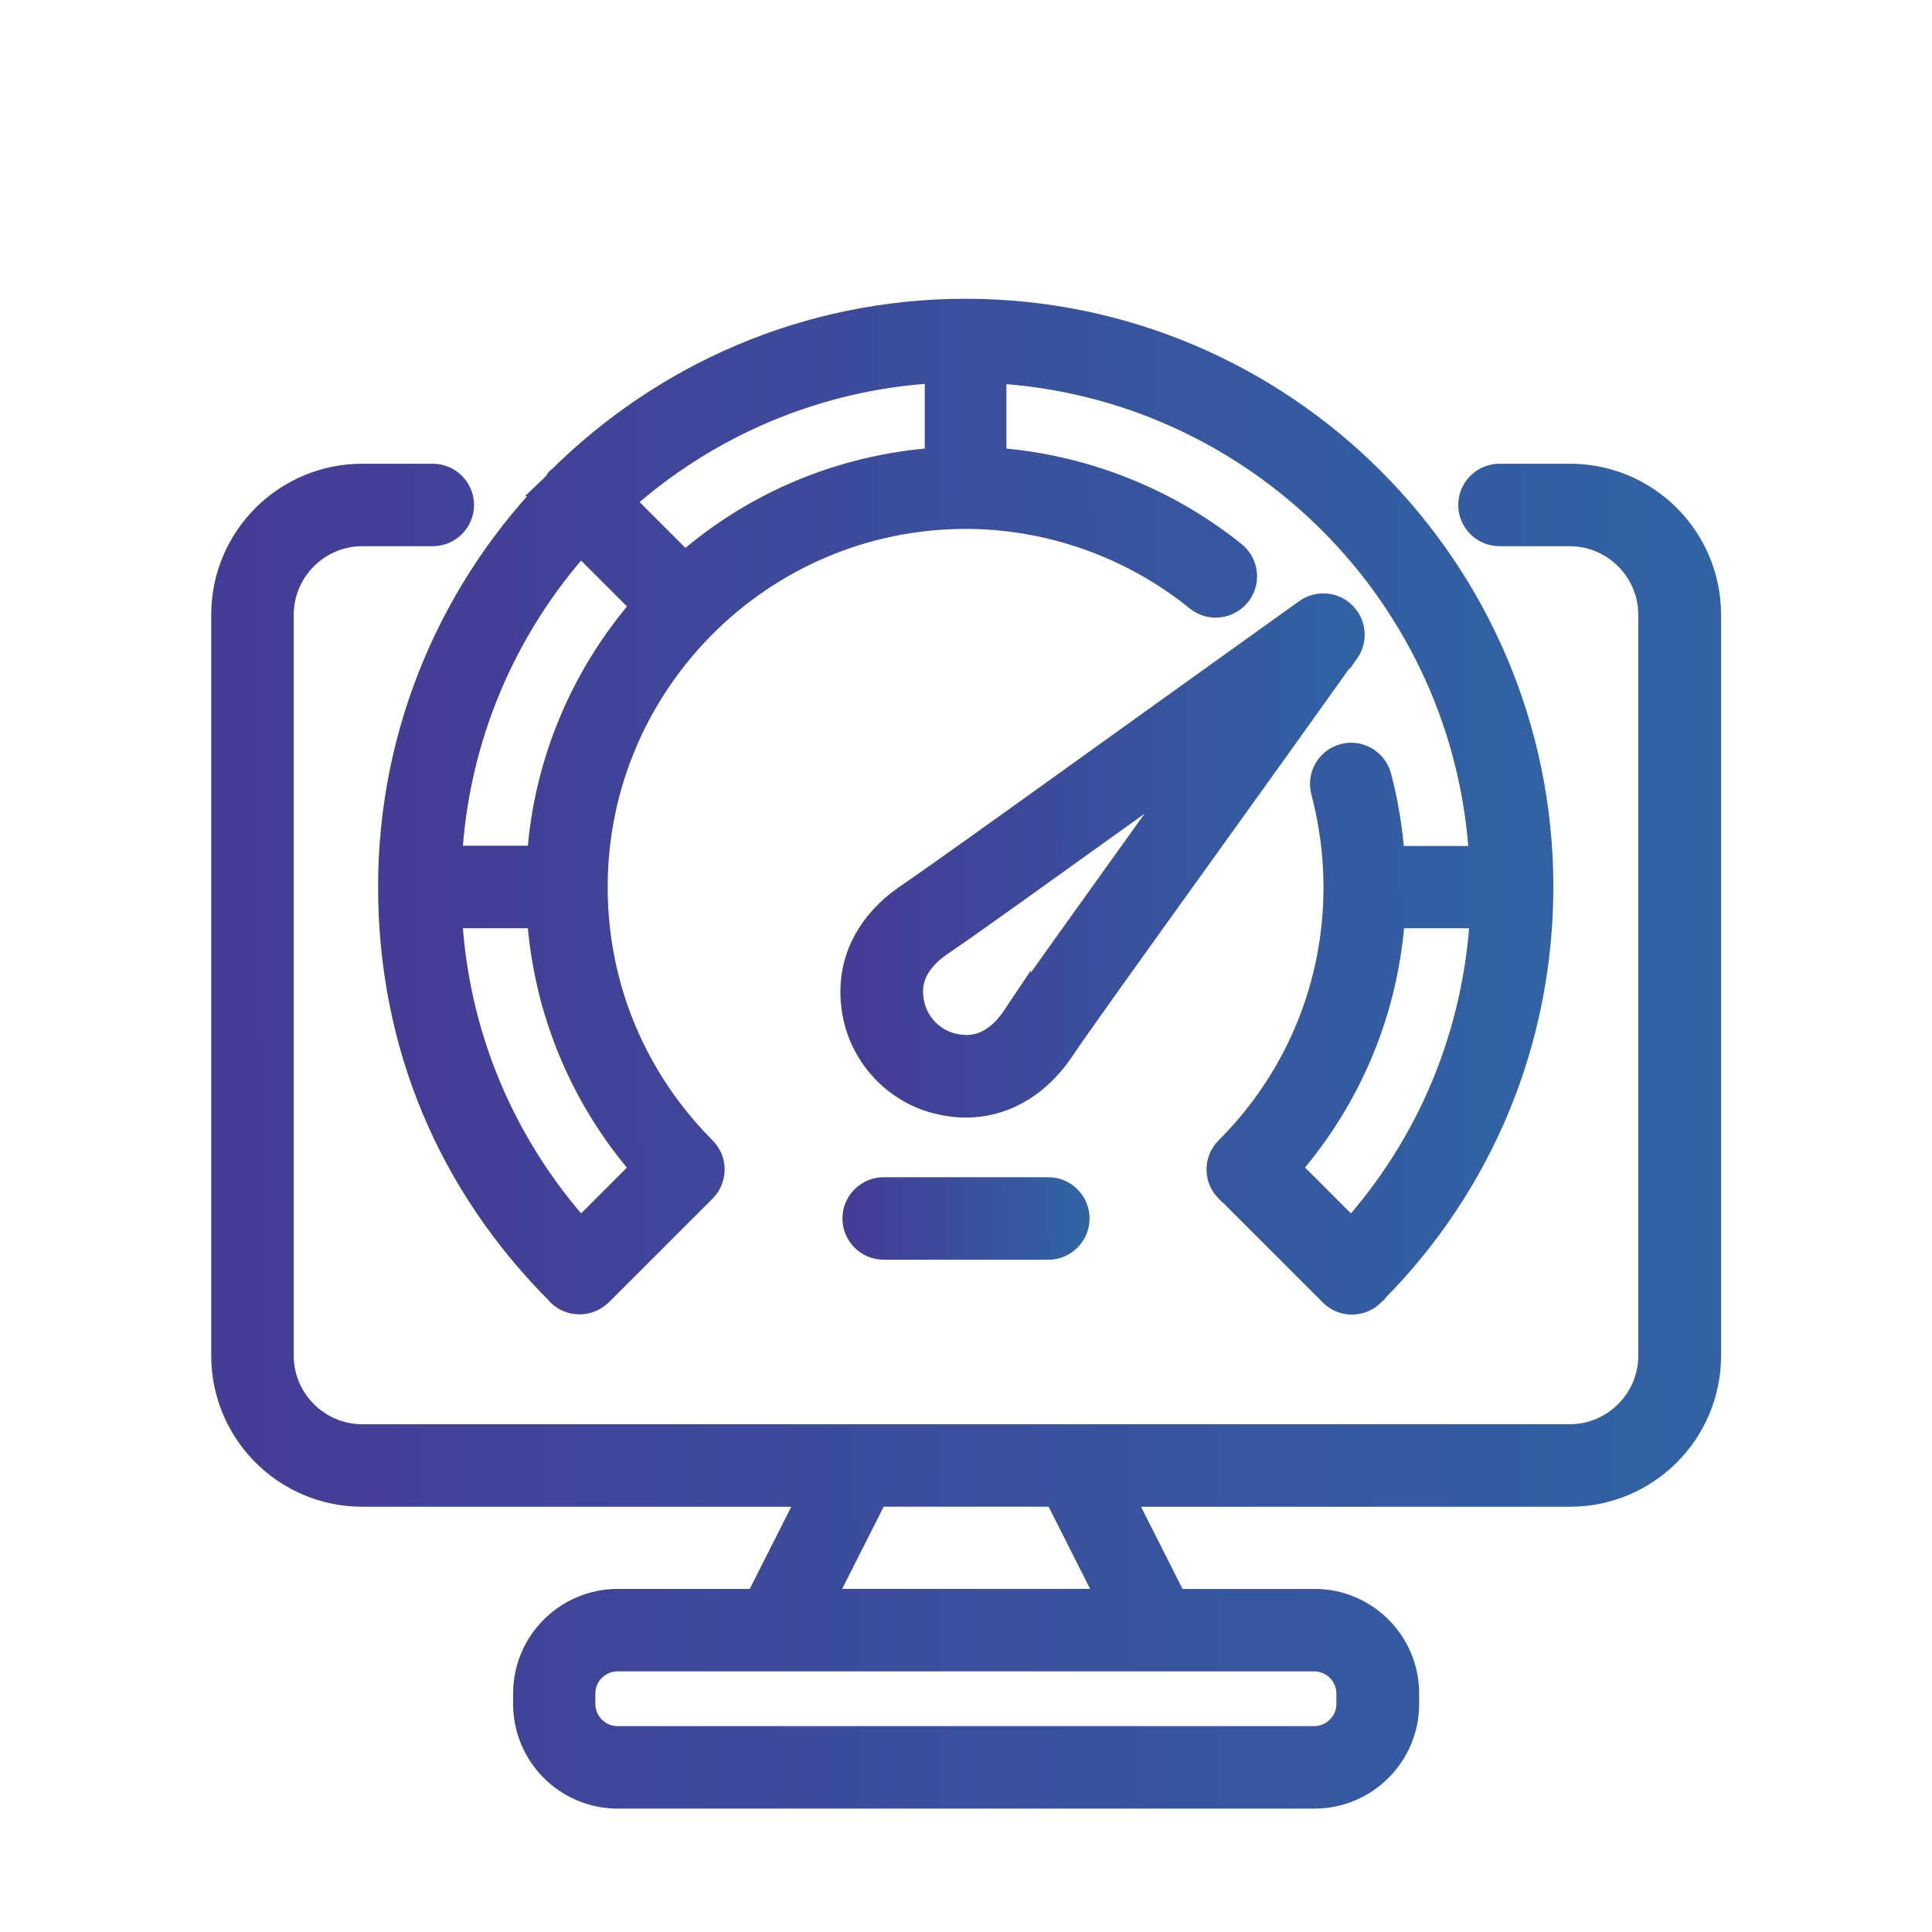
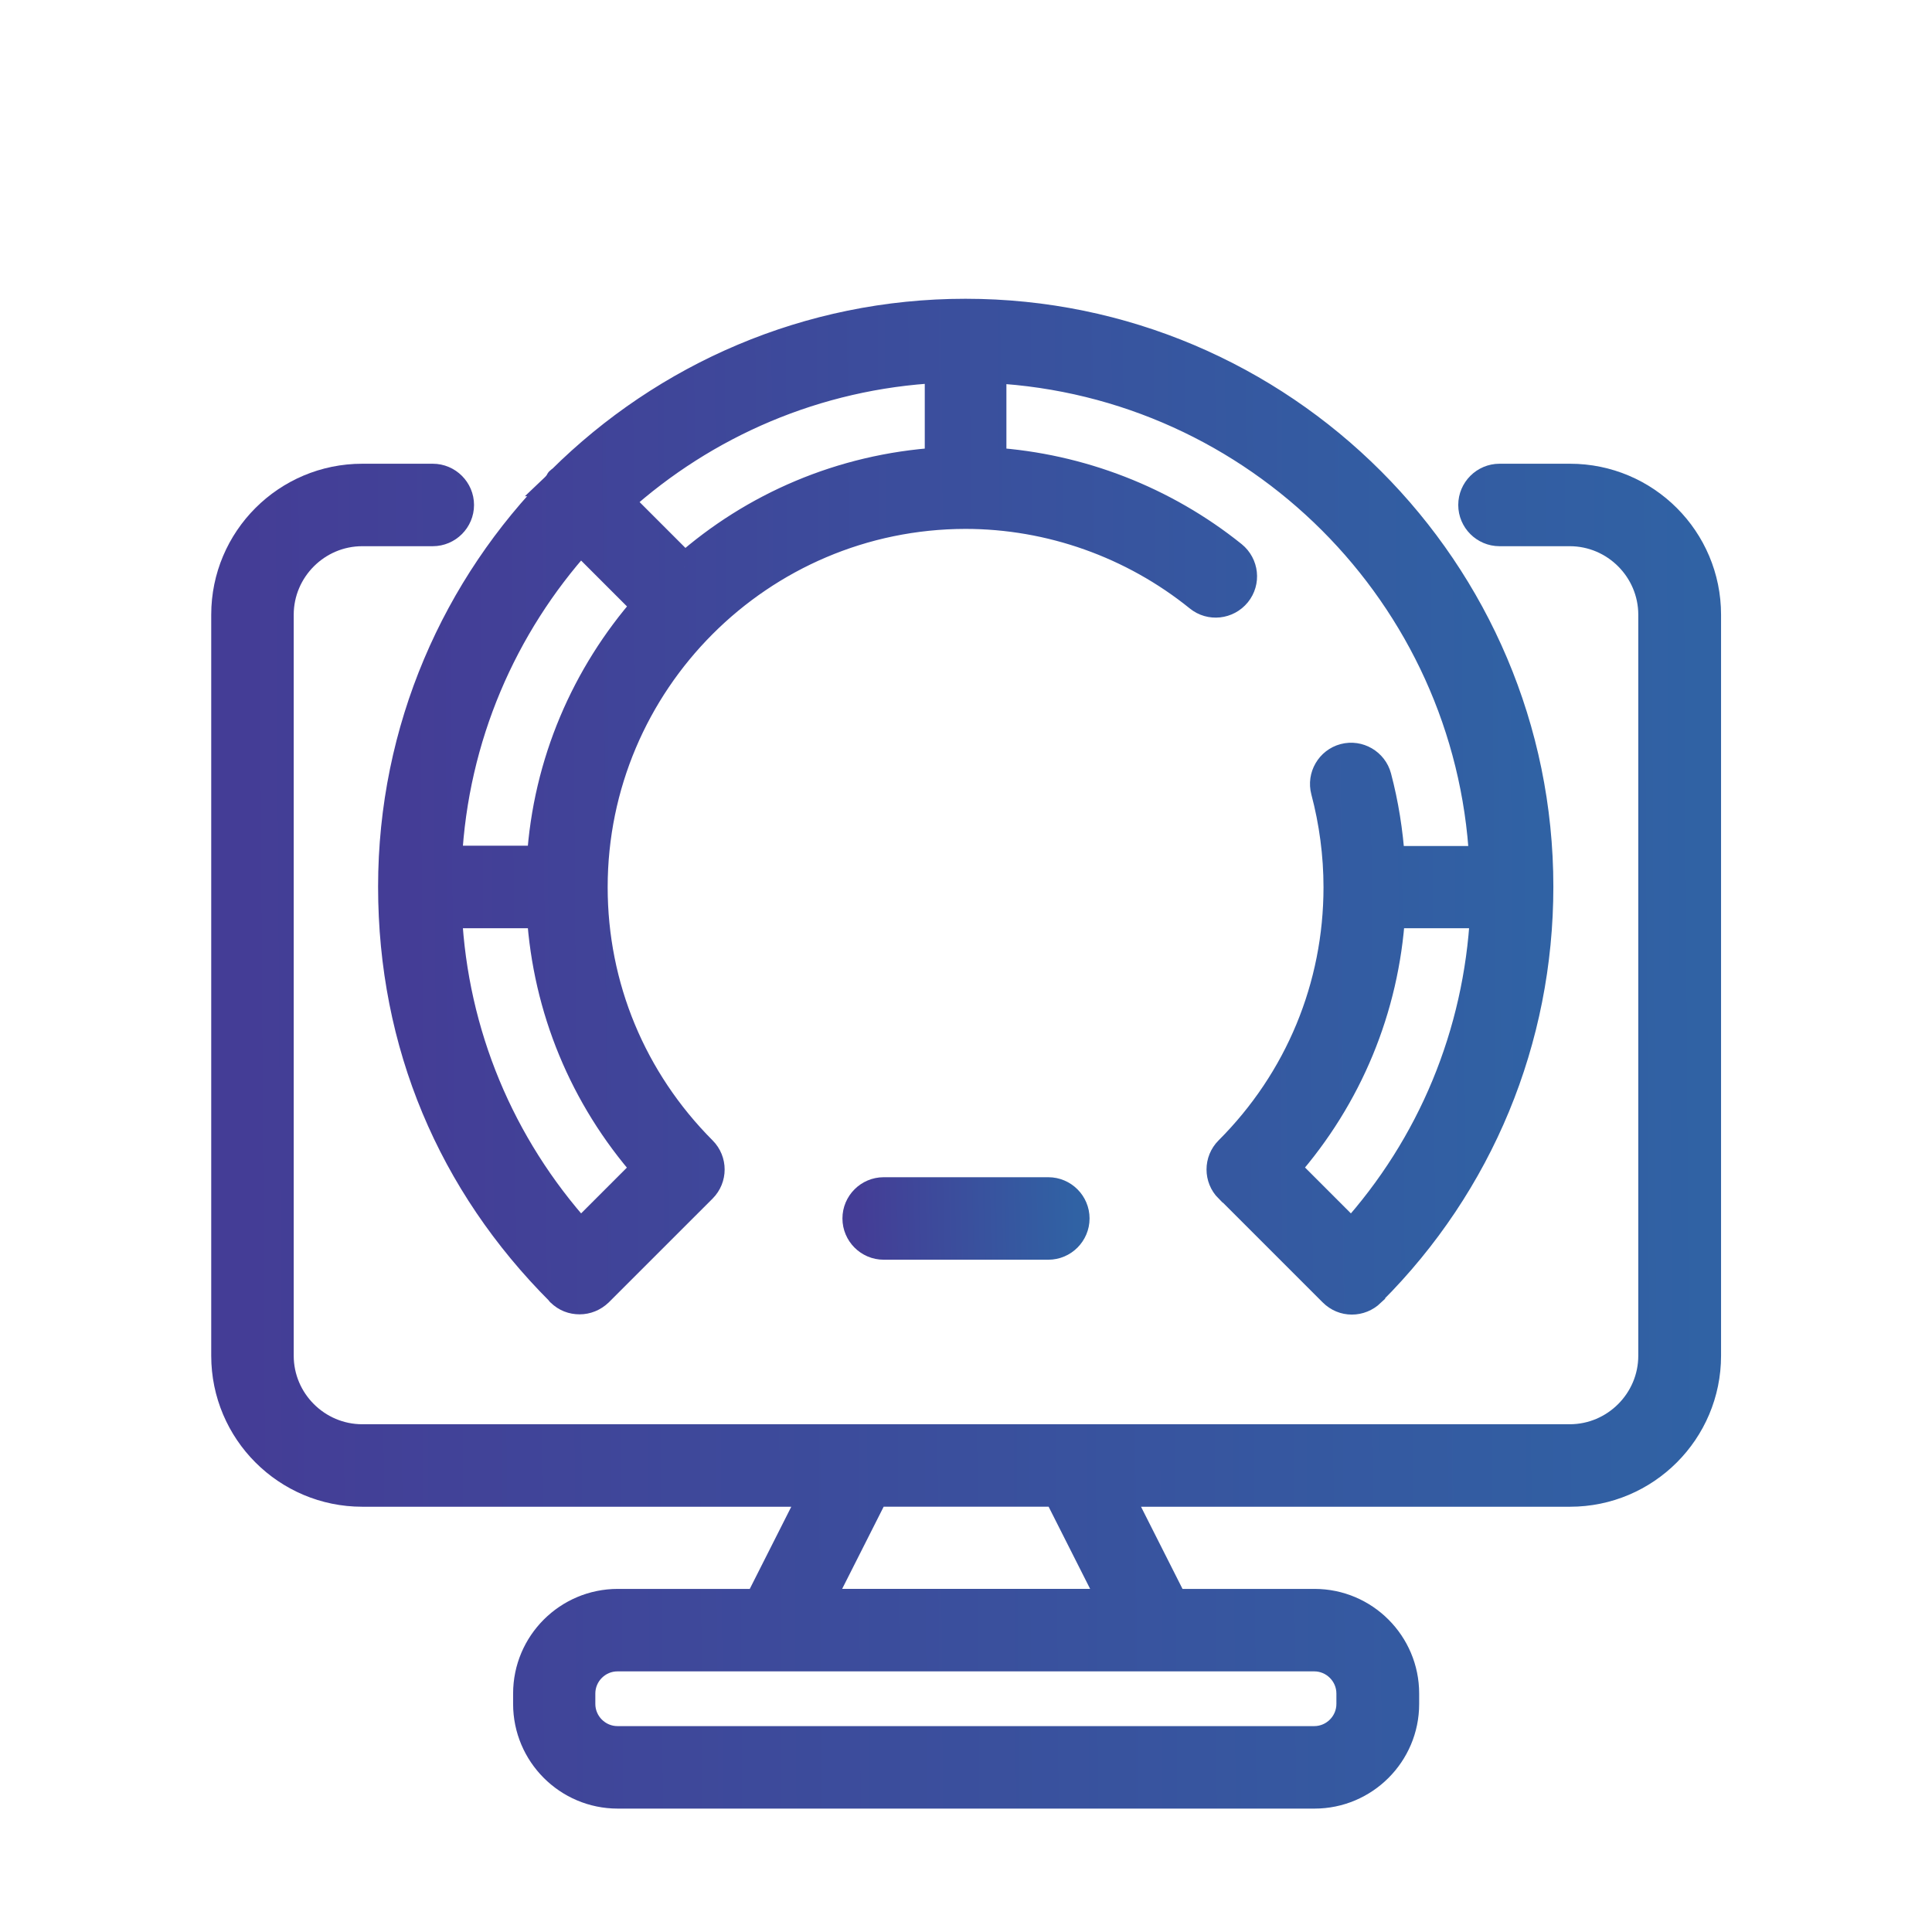
<svg xmlns="http://www.w3.org/2000/svg" width="70" height="70" viewBox="0 0 70 70" fill="none">
-   <path d="M20.254 17.48C16.516 21.239 14.199 26.419 14.199 32.127C14.199 37.834 16.357 42.885 20.274 46.803C20.274 46.803 20.274 46.822 20.294 46.832C20.493 47.031 20.741 47.121 21 47.121C21.259 47.121 21.507 47.021 21.706 46.832L25.465 43.074C25.852 42.686 25.852 42.06 25.465 41.672C22.919 39.117 21.517 35.736 21.517 32.146C21.517 24.718 27.553 18.673 34.98 18.663C38.042 18.663 41.035 19.727 43.422 21.656C43.849 22.004 44.476 21.934 44.824 21.507C45.172 21.079 45.102 20.453 44.675 20.105C42.189 18.106 39.127 16.923 35.964 16.714V13.383C45.54 13.89 53.226 21.566 53.733 31.152H50.402C50.332 30.127 50.173 29.123 49.915 28.149C49.775 27.622 49.228 27.304 48.702 27.443C48.175 27.582 47.856 28.129 47.996 28.656C48.294 29.779 48.453 30.963 48.453 32.146C48.453 35.735 47.051 39.126 44.505 41.672C44.118 42.059 44.118 42.686 44.505 43.074H44.516L48.274 46.832C48.473 47.031 48.721 47.13 48.98 47.13C49.239 47.13 49.487 47.031 49.686 46.842C49.686 46.842 49.686 46.822 49.706 46.812C53.623 42.895 55.781 37.675 55.781 32.126C55.781 20.661 46.455 11.325 34.98 11.325C29.272 11.325 24.092 13.642 20.324 17.38C20.304 17.39 20.284 17.4 20.264 17.42C20.244 17.44 20.244 17.46 20.224 17.48L20.254 17.48ZM50.412 33.131H53.763C53.534 37.446 51.864 41.493 48.97 44.695L46.604 42.328C48.871 39.743 50.193 36.541 50.412 33.121V33.131ZM23.397 42.328L21.03 44.695C18.137 41.483 16.456 37.446 16.238 33.131H19.588C19.807 36.551 21.13 39.753 23.397 42.338V42.328ZM19.588 31.142H16.238C16.466 26.708 18.236 22.68 21.03 19.578L23.397 21.945C21.209 24.441 19.807 27.632 19.588 31.142ZM24.808 20.533L22.442 18.166C25.544 15.372 29.571 13.602 34.006 13.374V16.715C30.486 16.943 27.294 18.335 24.808 20.533Z" fill="url(#paint0_linear_35_538)" stroke="url(#paint1_linear_35_538)" />
-   <path d="M48.761 23.575C49.04 23.178 49 22.641 48.652 22.293C48.304 21.945 47.767 21.905 47.369 22.183C44.615 24.152 42.139 25.932 40.031 27.443C36.502 29.979 33.946 31.808 33.012 32.445C32.644 32.693 31.54 33.439 31.113 34.821C30.914 35.477 30.894 36.183 31.063 36.909C31.411 38.371 32.574 39.534 34.026 39.872C34.354 39.952 34.682 39.992 35 39.992C35.378 39.992 35.756 39.932 36.114 39.822C37.486 39.395 38.242 38.291 38.49 37.913C39.117 36.989 40.966 34.413 43.522 30.854C45.023 28.765 46.793 26.3 48.742 23.565L48.761 23.575ZM36.849 36.81C36.67 37.078 36.243 37.705 35.537 37.923C35.219 38.023 34.871 38.023 34.493 37.933C33.777 37.764 33.18 37.168 33.011 36.452C32.922 36.064 32.922 35.726 33.021 35.408C33.24 34.702 33.866 34.274 34.145 34.085C35.089 33.449 37.516 31.699 41.194 29.064C41.96 28.517 42.775 27.931 43.64 27.314C43.034 28.159 42.467 28.955 41.92 29.71C39.265 33.419 37.505 35.865 36.849 36.82L36.849 36.81Z" fill="url(#paint2_linear_35_538)" stroke="url(#paint3_linear_35_538)" />
+   <path d="M20.254 17.48C16.516 21.239 14.199 26.419 14.199 32.127C14.199 37.834 16.357 42.885 20.274 46.803C20.274 46.803 20.274 46.822 20.294 46.832C20.493 47.031 20.741 47.121 21 47.121C21.259 47.121 21.507 47.021 21.706 46.832L25.465 43.074C25.852 42.686 25.852 42.06 25.465 41.672C22.919 39.117 21.517 35.736 21.517 32.146C21.517 24.718 27.553 18.673 34.98 18.663C38.042 18.663 41.035 19.727 43.422 21.656C43.849 22.004 44.476 21.934 44.824 21.507C45.172 21.079 45.102 20.453 44.675 20.105C42.189 18.106 39.127 16.923 35.964 16.714V13.383C45.54 13.89 53.226 21.566 53.733 31.152H50.402C50.332 30.127 50.173 29.123 49.915 28.149C49.775 27.622 49.228 27.304 48.702 27.443C48.175 27.582 47.856 28.129 47.996 28.656C48.294 29.779 48.453 30.963 48.453 32.146C48.453 35.735 47.051 39.126 44.505 41.672C44.118 42.059 44.118 42.686 44.505 43.074H44.516L48.274 46.832C48.473 47.031 48.721 47.13 48.98 47.13C49.239 47.13 49.487 47.031 49.686 46.842C49.686 46.842 49.686 46.822 49.706 46.812C53.623 42.895 55.781 37.675 55.781 32.126C55.781 20.661 46.455 11.325 34.98 11.325C29.272 11.325 24.092 13.642 20.324 17.38C20.304 17.39 20.284 17.4 20.264 17.42C20.244 17.44 20.244 17.46 20.224 17.48L20.254 17.48ZM50.412 33.131H53.763C53.534 37.446 51.864 41.493 48.97 44.695L46.604 42.328C48.871 39.743 50.193 36.541 50.412 33.121V33.131ZM23.397 42.328L21.03 44.695C18.137 41.483 16.456 37.446 16.238 33.131H19.588C19.807 36.551 21.13 39.753 23.397 42.338V42.328ZM19.588 31.142H16.238C16.466 26.708 18.236 22.68 21.03 19.578L23.397 21.945C21.209 24.441 19.807 27.632 19.588 31.142ZM24.808 20.533L22.442 18.166C25.544 15.372 29.571 13.602 34.006 13.374V16.715C30.486 16.943 27.294 18.335 24.808 20.533" fill="url(#paint0_linear_35_538)" stroke="url(#paint1_linear_35_538)" />
  <path d="M32.017 43.153C31.47 43.153 31.023 43.6 31.023 44.147C31.023 44.694 31.47 45.142 32.017 45.142H37.983C38.53 45.142 38.977 44.694 38.977 44.147C38.977 43.6 38.53 43.153 37.983 43.153H32.017Z" fill="url(#paint4_linear_35_538)" stroke="url(#paint5_linear_35_538)" />
  <path d="M56.875 17.302H54.33C53.783 17.302 53.335 17.749 53.335 18.296C53.335 18.843 53.783 19.29 54.33 19.29H56.875C58.516 19.29 59.858 20.633 59.858 22.273V49.12C59.858 50.761 58.516 52.103 56.875 52.103H13.125C11.484 52.103 10.142 50.761 10.142 49.12V22.273C10.142 20.633 11.484 19.29 13.125 19.29H15.68C16.227 19.29 16.675 18.843 16.675 18.296C16.675 17.749 16.227 17.302 15.68 17.302H13.125C10.381 17.302 8.153 19.529 8.153 22.273V49.12C8.153 51.864 10.381 54.092 13.125 54.092H29.482L27.473 58.069H22.382C20.572 58.069 19.091 59.541 19.091 61.36V61.738C19.091 63.548 20.562 65.029 22.382 65.029H47.628C49.438 65.029 50.919 63.557 50.919 61.738V61.36C50.919 59.55 49.447 58.069 47.628 58.069H42.537L40.529 54.092H56.885C59.629 54.092 61.857 51.864 61.857 49.12V22.273C61.857 19.529 59.629 17.302 56.885 17.302H56.875ZM48.92 61.359V61.737C48.92 62.453 48.334 63.04 47.618 63.04H22.372C21.656 63.04 21.07 62.453 21.07 61.737V61.359C21.07 60.644 21.656 60.057 22.372 60.057H47.618C48.334 60.057 48.92 60.644 48.92 61.359ZM40.31 58.068H29.7L31.709 54.091H38.301L40.31 58.068Z" fill="url(#paint6_linear_35_538)" stroke="url(#paint7_linear_35_538)" />
  <defs>
    <linearGradient id="paint0_linear_35_538" x1="14.719" y1="30.826" x2="55.79" y2="30.562" gradientUnits="userSpaceOnUse">
      <stop stop-color="#443D96" />
      <stop offset="1" stop-color="#3062A4" />
    </linearGradient>
    <linearGradient id="paint1_linear_35_538" x1="14.719" y1="30.826" x2="55.79" y2="30.562" gradientUnits="userSpaceOnUse">
      <stop stop-color="#443D96" />
      <stop offset="1" stop-color="#3062A4" />
    </linearGradient>
    <linearGradient id="paint2_linear_35_538" x1="31.173" y1="31.799" x2="48.949" y2="31.7" gradientUnits="userSpaceOnUse">
      <stop stop-color="#443D96" />
      <stop offset="1" stop-color="#3062A4" />
    </linearGradient>
    <linearGradient id="paint3_linear_35_538" x1="31.173" y1="31.799" x2="48.949" y2="31.7" gradientUnits="userSpaceOnUse">
      <stop stop-color="#443D96" />
      <stop offset="1" stop-color="#3062A4" />
    </linearGradient>
    <linearGradient id="paint4_linear_35_538" x1="31.122" y1="44.236" x2="38.975" y2="44.062" gradientUnits="userSpaceOnUse">
      <stop stop-color="#443D96" />
      <stop offset="1" stop-color="#3062A4" />
    </linearGradient>
    <linearGradient id="paint5_linear_35_538" x1="31.122" y1="44.236" x2="38.975" y2="44.062" gradientUnits="userSpaceOnUse">
      <stop stop-color="#443D96" />
      <stop offset="1" stop-color="#3062A4" />
    </linearGradient>
    <linearGradient id="paint6_linear_35_538" x1="8.825" y1="43.296" x2="61.868" y2="42.965" gradientUnits="userSpaceOnUse">
      <stop stop-color="#443D96" />
      <stop offset="1" stop-color="#3062A4" />
    </linearGradient>
    <linearGradient id="paint7_linear_35_538" x1="8.825" y1="43.296" x2="61.868" y2="42.965" gradientUnits="userSpaceOnUse">
      <stop stop-color="#443D96" />
      <stop offset="1" stop-color="#3062A4" />
    </linearGradient>
  </defs>
</svg>